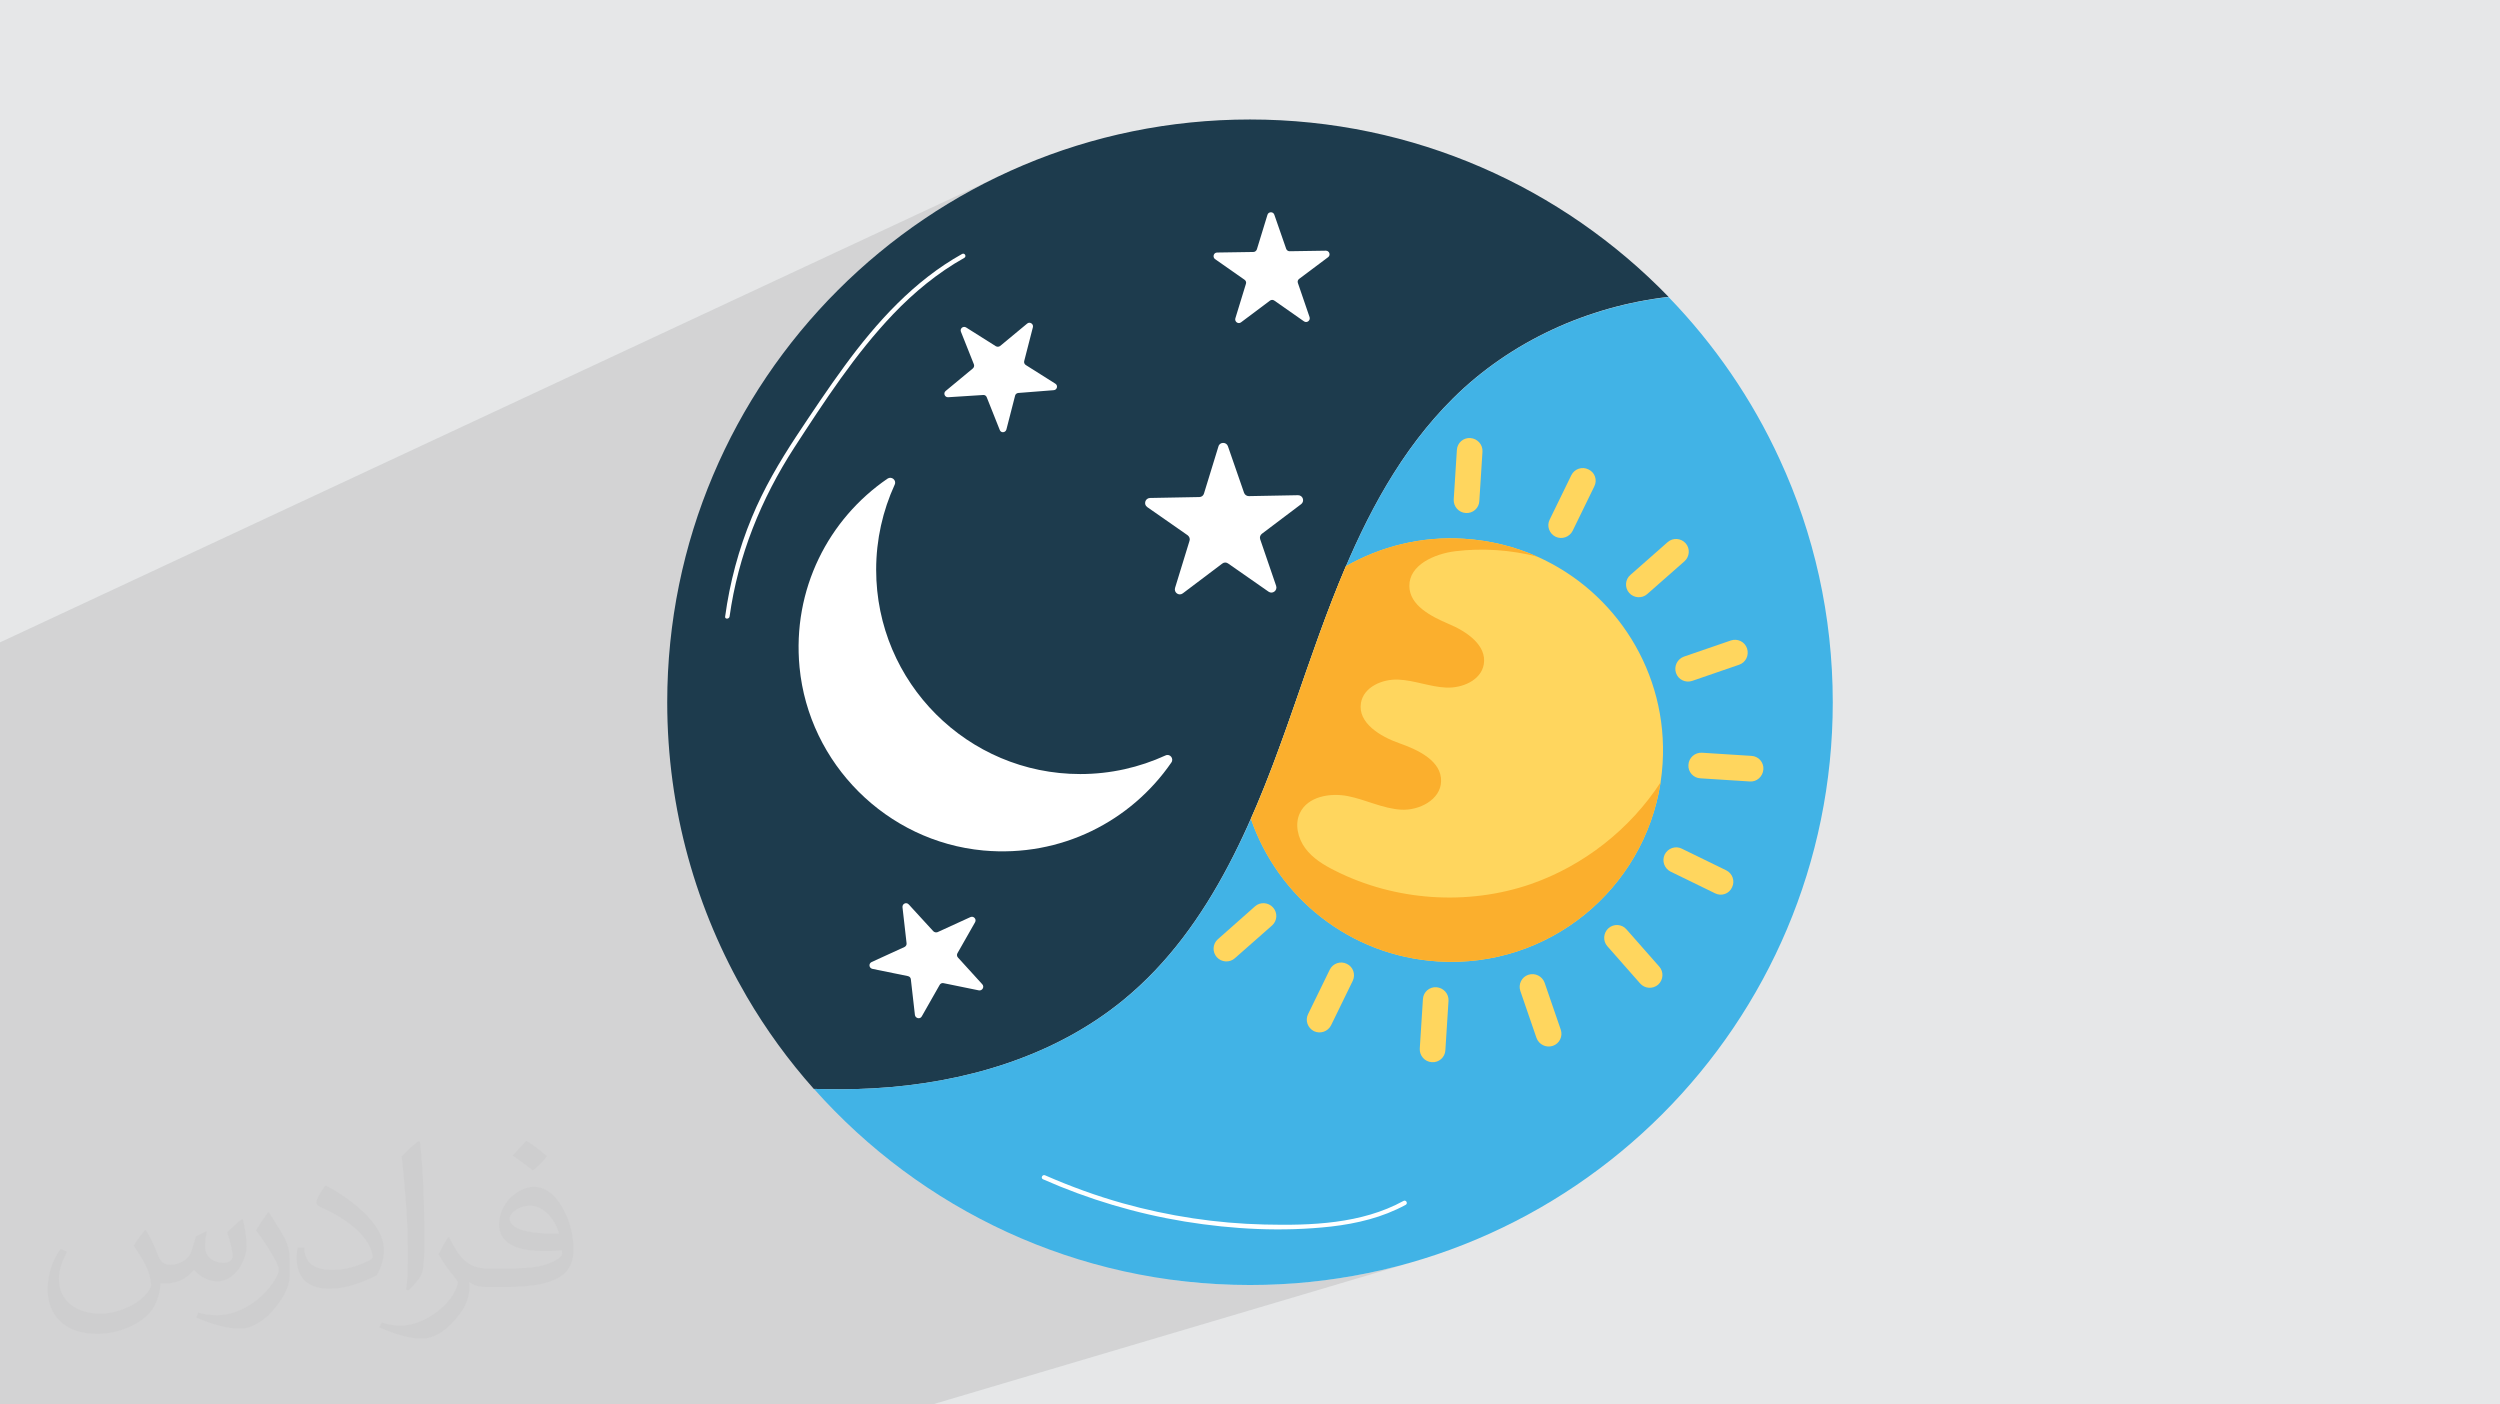
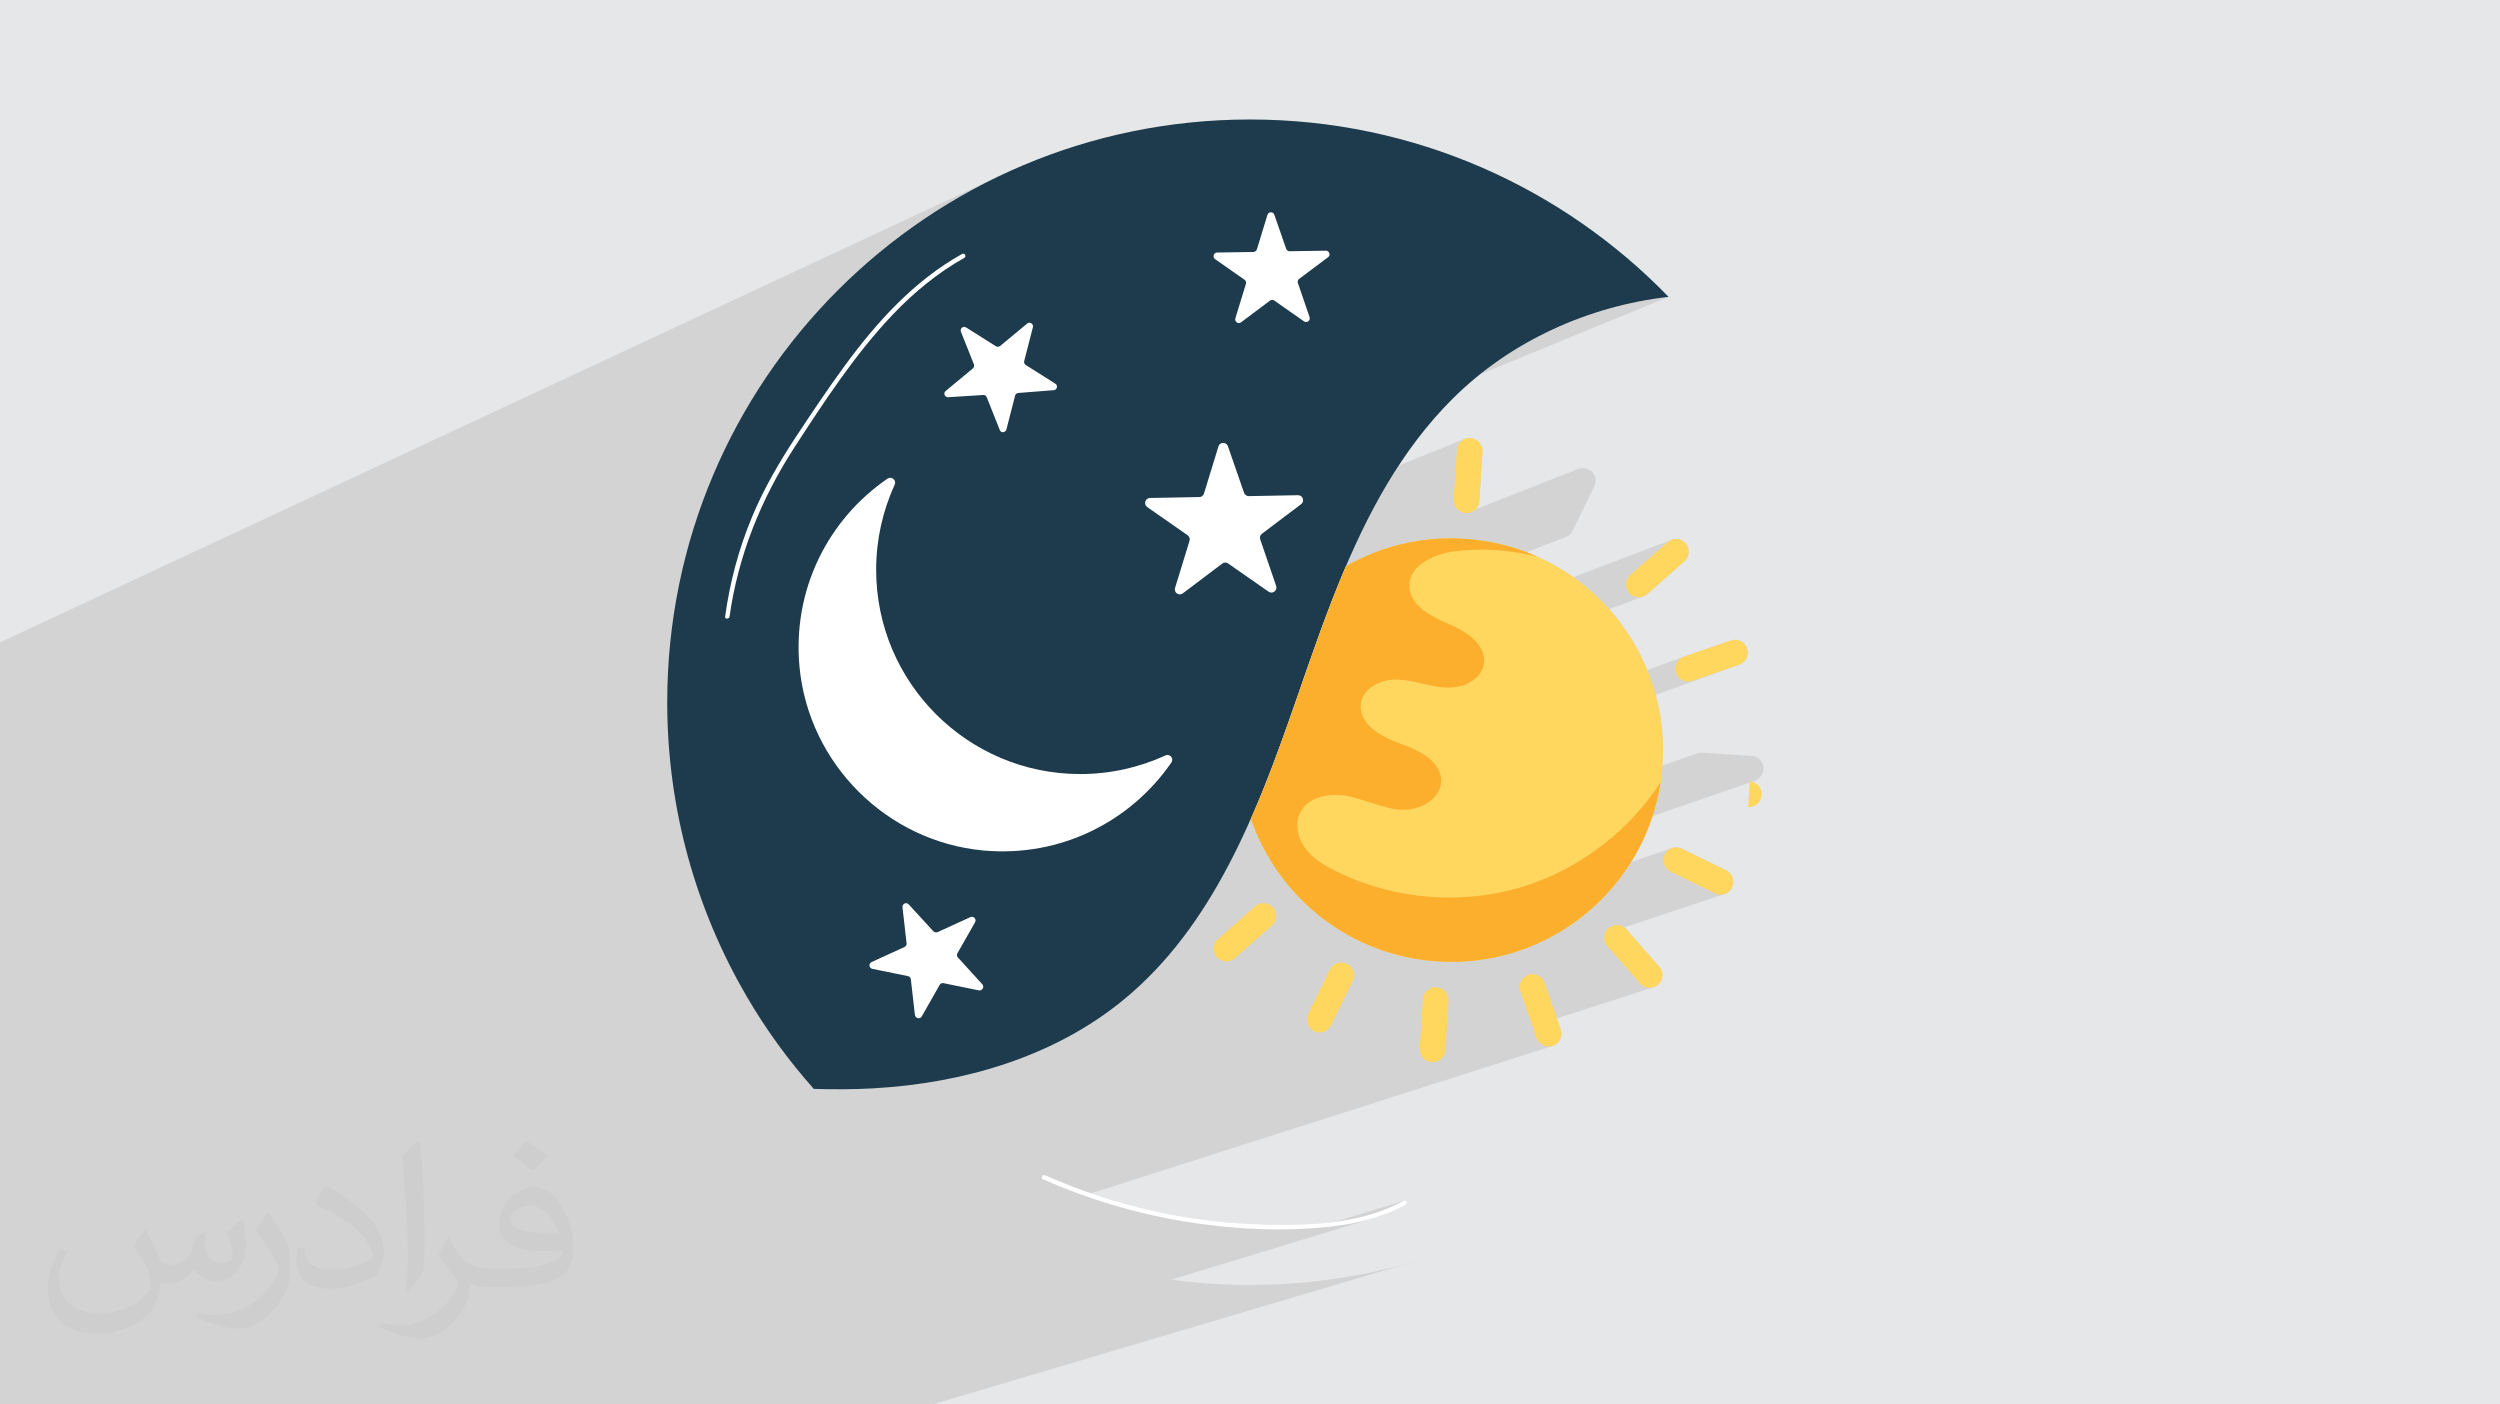
<svg xmlns="http://www.w3.org/2000/svg" xml:space="preserve" width="94.192mm" height="52.917mm" version="1.0" style="shape-rendering:geometricPrecision; text-rendering:geometricPrecision; image-rendering:optimizeQuality; fill-rule:evenodd; clip-rule:evenodd" viewBox="0 0 9404.92 5283.66">
  <defs>
    <style type="text/css">
   
    .fil3 {fill:#1D3B4D;fill-rule:nonzero}
    .fil4 {fill:#41B3E6;fill-rule:nonzero}
    .fil7 {fill:#FBAF2D;fill-rule:nonzero}
    .fil6 {fill:#FFD65E;fill-rule:nonzero}
    .fil5 {fill:white;fill-rule:nonzero}
    .fil2 {fill:#373435;fill-opacity:0.031}
    .fil1 {fill:#2B2A29;fill-opacity:0.102}
    .fil0 {fill:#E6E7E8}
   
  </style>
  </defs>
  <g id="Layer_x0020_1">
    <polygon class="fil0" points="-0,0 9404.92,0 9404.92,5283.66 -0,5283.66 " />
    <polygon class="fil1" points="-0,3180.61 -0,3169.7 -0,3166.63 -0,3148.57 -0,3144.01 -0,3141.49 -0,3118.41 -0,3071.12 -0,3064.77 -0,3058.83 -0,3050.12 -0,3024.69 -0,3023.68 -0,3001.9 -0,2975.46 -0,2974.38 -0,2967.55 -0,2961.76 -0,2953.18 -0,2936.35 -0,2933.08 -0,2923.09 -0,2858.17 -0,2852.43 -0,2707.25 -0,2629.42 -0,2613.44 -0,2416.55 3751.89,665.67 3657.35,714.08 3565.55,766.86 3476.6,823.88 3390.65,885 3307.83,950.07 3228.28,1018.98 3152.15,1091.57 3079.57,1167.7 3029.31,1225.71 3619.2,955.48 3622.78,954.29 3626.02,954.63 3628.74,956.2 3630.73,958.63 3631.81,961.57 3631.78,964.71 3630.44,967.68 3627.6,970.14 3609.01,980.82 3590.68,991.89 3572.61,1003.34 3554.8,1015.17 3537.24,1027.35 3519.94,1039.89 3502.88,1052.76 3486.07,1065.95 3469.51,1079.45 3453.19,1093.25 3437.11,1107.33 3421.27,1121.69 3405.66,1136.32 3390.3,1151.19 3375.17,1166.29 3360.26,1181.63 3346.86,1195.84 3333.63,1210.2 3320.56,1224.71 3307.63,1239.35 3294.86,1254.13 3282.23,1269.04 3269.74,1284.07 3257.38,1299.21 3245.15,1314.47 3233.05,1329.83 3221.06,1345.29 3209.18,1360.85 3197.42,1376.5 3185.77,1392.23 3174.2,1408.04 3162.74,1423.92 3151.37,1439.87 3149.62,1442.35 3622.19,1230.78 3626.11,1229.79 3630.31,1230.09 3634.56,1231.89 3704.44,1276 4776.68,799.25 4780.73,798.53 4784.82,798.99 4788.6,800.65 4791.75,803.52 4793.91,807.62 4838.57,936.03 4839.48,938.03 4840.64,939.81 4842.03,941.36 4843.64,942.66 4845.43,943.71 4847.41,944.48 4849.55,944.95 4851.83,945.11 4987.94,943.02 4992.53,943.76 4996.32,945.76 4999.17,948.72 5001.02,952.36 5001.76,956.35 5001.29,960.4 4999.51,964.2 4996.33,967.46 4887.43,1049.05 4885.73,1050.48 4884.31,1052.13 4883.18,1053.96 4882.37,1055.93 4881.88,1058 4881.73,1060.14 4881.95,1062.27 4882.55,1064.4 4926.52,1192.82 4927.28,1197.44 4926.59,1201.71 4924.68,1205.45 4921.82,1208.44 4918.22,1210.49 3340.71,1885.09 3339.42,1888.67 3336.13,1898.28 3332.95,1907.93 3329.9,1917.64 3326.96,1927.4 3324.17,1937.22 3321.49,1947.08 3318.94,1957 3316.52,1966.97 3314.23,1976.99 3312.07,1987.06 3310.04,1997.18 3308.15,2007.34 3306.38,2017.56 3304.76,2027.81 3303.27,2038.11 3301.92,2048.46 3300.7,2058.84 3299.62,2069.28 3298.7,2079.76 3297.9,2090.28 3297.25,2100.83 3296.74,2111.43 3296.37,2122.07 3296.15,2132.74 3296.08,2143.45 3297.08,2183 3298.88,2206.62 4595.73,1667.03 4601.32,1666.16 4606.96,1666.9 4612.16,1669.22 4616.45,1673.15 4619.38,1678.64 4638.72,1734.42 5891.3,1217.12 5917.74,1206.4 5944.41,1196.23 5971.28,1186.58 5998.34,1177.49 6025.59,1168.93 6053.01,1160.91 6080.58,1153.45 6108.3,1146.54 6136.16,1140.18 6164.15,1134.37 6192.25,1129.13 6220.44,1124.45 6248.73,1120.32 6277.1,1116.77 5568.83,1407.86 5550.62,1422.59 5528.85,1441.02 5507.49,1459.95 5486.55,1479.37 5466.04,1499.28 5449.39,1516.08 5433.06,1533.14 5417.05,1550.42 5401.34,1567.94 5385.94,1585.67 5370.83,1603.62 5356.02,1621.79 5341.49,1640.18 5327.24,1658.77 5313.28,1677.55 5299.57,1696.53 5286.13,1715.7 5272.94,1735.05 5262.16,1751.33 5512.7,1650.29 5521.91,1648.15 5531.66,1647.93 5541.27,1649.63 5550.13,1653.05 5558.03,1657.98 5564.81,1664.25 5570.28,1671.66 5574.25,1680.03 5576.57,1689.15 5577.03,1698.87 5565.15,1885.22 5563.66,1894.83 5560.33,1903.68 5555.41,1911.56 5551.4,1915.84 5939.03,1763.33 5947.97,1761.24 5957.21,1760.9 5966.5,1762.42 5975.57,1765.88 5984.03,1770.84 5991.04,1777.17 5996.5,1784.62 6000.35,1792.92 6002.49,1801.81 6002.86,1811.03 6001.36,1820.31 5997.92,1829.4 5997.9,1829.41 5916.24,1996.89 5911.05,2005.11 5904.54,2011.96 5896.96,2017.33 5888.59,2021.14 5742.7,2077.34 5750.9,2080.46 5767,2087.01 5782.93,2093.91 5810.31,2106.72 5837.11,2120.52 5863.28,2135.29 5888.82,2150.99 5913.71,2167.62 5918.47,2171.06 6289.99,2030.04 6299.03,2028 6308.26,2027.71 6317.39,2029.17 6326.12,2032.33 6334.2,2037.18 6341.31,2043.69 6346.94,2051.49 6350.76,2060.05 6352.8,2069.1 6353.08,2078.32 6351.63,2087.45 6348.47,2096.19 6343.63,2104.26 6337.12,2111.37 6196.83,2234.91 6189.02,2240.54 6180.45,2244.36 6053.59,2291.77 6067.48,2307.6 6086.28,2330.65 6104.21,2354.41 6121.26,2378.83 6137.41,2403.89 6152.64,2429.56 6166.9,2455.83 6180.2,2482.66 6192.51,2510.04 6196.73,2520.45 6335.03,2470.11 6511.62,2409.39 6521.1,2407.24 6530.53,2407.01 6539.67,2408.57 6548.27,2411.82 6556.07,2416.65 6562.85,2422.93 6568.36,2430.55 6572.35,2439.41 6574.5,2449.12 6574.74,2458.73 6573.17,2467.98 6569.91,2476.66 6565.08,2484.53 6558.8,2491.33 6551.18,2496.84 6542.33,2500.82 6228.48,2613.93 6231.39,2624.42 6238.41,2654.11 6244.3,2684.2 6249.04,2714.65 6252.6,2745.43 6254.99,2776.54 6256.16,2807.92 6256.09,2839.57 6254.96,2866.69 6894.81,2641.82 6894.81,2641.85 6254.96,2866.72 6254.76,2871.46 6254.21,2879.94 6383.8,2834.46 6393,2832.14 6402.75,2831.68 6589.09,2843.56 6598.71,2845.05 6607.56,2848.38 6615.43,2853.29 6622.15,2859.6 6627.54,2867.09 6631.39,2875.55 6633.53,2884.74 6633.76,2894.49 6632.03,2904.34 6628.54,2913.36 6623.52,2921.36 6617.18,2928.17 6609.72,2933.6 6601.37,2937.48 6216.54,3070.22 6210.29,3089.17 6197.06,3123.76 6182.31,3157.52 6166.07,3190.42 6148.41,3222.41 6135.93,3242.75 6290.1,3190.34 6299.03,3188.11 6308.27,3187.66 6317.57,3189.09 6326.64,3192.51 6494.16,3274.17 6502.39,3279.37 6509.22,3285.88 6514.56,3293.45 6518.32,3301.84 6520.42,3310.78 6520.75,3320.01 6519.24,3329.31 6515.79,3338.39 6510.82,3346.84 6504.49,3353.85 6497.04,3359.31 6488.75,3363.16 6110.34,3488.72 6111.55,3489.46 6118.66,3496.17 6242.2,3636.45 6247.83,3644.26 6251.65,3652.83 6253.69,3661.87 6253.97,3671.09 6252.52,3680.22 6249.36,3688.97 6244.52,3697.03 6238.01,3704.14 6230,3709.77 6221.34,3713.6 5856.96,3831.24 5871.58,3873.75 5873.74,3883.23 5873.97,3892.66 5872.4,3901.79 5869.15,3910.39 5864.32,3918.2 5858.04,3924.98 5850.42,3930.49 5841.57,3934.47 4104.62,4489.32 4113.64,4492.45 4132.08,4498.64 4150.58,4504.66 4169.12,4510.51 4187.72,4516.19 4206.36,4521.69 4225.05,4527.02 4241.24,4531.47 4257.45,4535.8 4273.72,4540.01 4290.02,4544.09 4306.35,4548.04 4322.72,4551.88 4339.11,4555.58 4355.55,4559.17 4372.01,4562.62 4388.51,4565.96 4405.03,4569.16 4421.58,4572.24 4438.15,4575.19 4454.75,4578.02 4471.37,4580.72 4488.01,4583.28 4504.67,4585.72 4521.35,4588.02 4538.06,4590.2 4554.77,4592.26 4571.51,4594.17 4588.25,4595.96 4605.01,4597.62 4621.78,4599.15 4638.57,4600.55 4655.35,4601.8 4672.16,4602.93 4688.95,4603.93 4705.77,4604.79 4722.58,4605.52 4739.39,4606.12 4756.21,4606.58 4772.74,4606.94 4789.34,4607.22 4806.01,4607.42 4822.74,4607.52 4839.51,4607.51 4856.32,4607.37 4873.16,4607.1 4890.03,4606.68 4906.91,4606.09 4923.8,4605.32 4940.68,4604.36 4957.55,4603.2 4974.4,4601.83 4991.22,4600.23 5008.02,4598.39 5021.07,4596.75 5283.27,4516.74 5286.51,4517.1 5289.22,4518.66 5291.22,4521.1 5292.3,4524.04 5292.27,4527.18 5290.93,4530.14 5288.08,4532.61 5271.62,4541.22 5254.95,4549.29 5238.09,4556.82 5221.06,4563.83 5203.85,4570.34 5186.5,4576.37 5168.99,4581.94 4405.4,4814.13 4461.11,4821.01 4520.79,4826.73 4580.92,4830.85 4641.49,4833.33 4702.47,4834.16 4815.31,4831.31 4926.66,4822.85 5036.4,4808.91 5144.36,4789.63 5250.44,4765.16 5354.48,4735.61 3507.09,5283.66 3204.58,5283.66 2861.28,5283.66 2821.88,5283.66 2810.1,5283.66 2770.04,5283.66 2555.81,5283.66 1835.46,5283.66 1617.98,5283.66 1482.23,5283.66 1402.03,5283.66 1358.2,5283.66 1347.68,5283.66 1317.2,5283.66 1271.34,5283.66 1263.96,5283.66 1177.9,5283.66 974.28,5283.66 847.44,5283.66 844.21,5283.66 745.35,5283.66 725.85,5283.66 706.75,5283.66 700.78,5283.66 677.67,5283.66 667.79,5283.66 665.63,5283.66 665.6,5283.66 662.61,5283.66 650.35,5283.66 619.61,5283.66 593.7,5283.66 441.83,5283.66 354.88,5283.66 354.82,5283.66 268.71,5283.66 180.65,5283.66 144.31,5283.66 29.98,5283.66 29.52,5283.66 26.65,5283.66 25.75,5283.66 -0,5283.66 -0,5225.79 -0,5218.72 -0,5211.69 -0,5208.53 -0,5159.96 -0,5159.74 -0,5146.37 -0,5146.36 -0,5118.17 -0,5091.35 -0,5065.14 -0,5048.45 -0,5045.18 -0,5027.69 -0,5010.22 -0,4963.41 -0,4960.02 -0,4940.89 -0,4929.35 -0,4895.37 -0,4880.83 -0,4829.18 -0,4800.88 -0,4800.62 -0,4791.44 -0,4790.83 -0,4788.59 -0,4780.5 -0,4778.55 -0,4772.64 -0,4663.82 -0,4655.55 -0,4647.83 -0,4619.09 -0,4607 -0,4528.36 -0,4521.5 -0,4521.47 -0,4516.13 -0,4493.82 -0,4492.18 -0,4483.04 -0,4482.43 -0,4449.03 -0,4296.99 -0,4291.48 -0,4203.15 -0,4194.59 -0,4175.93 -0,4118.83 -0,4118.23 -0,4110.81 -0,4110.25 -0,4103.55 -0,4094.19 -0,4079.62 -0,4002.42 -0,4001.76 -0,3957.75 -0,3956.94 -0,3933.42 -0,3929.38 -0,3914.1 -0,3877.71 -0,3873.46 -0,3871.01 -0,3839.44 -0,3780.17 -0,3763.59 -0,3736.25 -0,3720.83 -0,3719.62 -0,3675.73 -0,3659.49 -0,3658.49 -0,3657.36 -0,3597.08 -0,3579.22 -0,3522.96 -0,3478.12 -0,3473.92 -0,3473.89 -0,3313.69 -0,3302.07 -0,3268.99 -0,3250.85 -0,3245.98 -0,3239.11 -0,3227.12 -0,3226.68 -0,3197.95 -0,3197.68 -0,3185.92 " />
    <path class="fil2" d="M548.54 4627.69c17.95,27.21 29.6,53.36 40.96,82.43 8.45,16.91 12.93,48.09 52.57,48.09 11.61,0 28.28,-3.42 43.06,-11.61 16.63,-8.73 29.32,-21.94 35.94,-42l15.85 -53.36 38.57 -19.02 2.64 2.64c-5.27,20.09 -6.59,39.36 -6.59,54.43 0,44.63 38.57,61.56 69.22,61.56 17.95,0 34.09,-8.73 34.09,-25.11 0,-21.13 -8.98,-57.06 -20.62,-89.29 17.95,-17.95 35.94,-35.94 56.53,-50.47l3.17 1.6c8.98,38.04 14,75.56 14,100.66 0,24.57 -10.83,51.79 -19.81,69.49 -18.49,34.87 -51.25,62.62 -90.87,62.62 -30.1,0 -63.65,-15.07 -86.66,-43.06l-1.32 0c-21.66,26.96 -55.22,51.25 -108.86,51.25l-16.63 0c-2.64,35.41 -10.29,60.49 -21.94,82.95 -31.95,62.34 -126.81,106.47 -216.1,106.47 -124.17,0 -186.51,-71.59 -186.51,-166.96 0,-58.91 19.27,-113.6 48.88,-152.42l24.29 10.04c-18.49,35.41 -30.91,68.68 -30.91,101.45 0,89.29 72.66,131.83 156.4,131.83 77.68,0 173.83,-49.41 191.28,-106.72 -6.59,-62.62 -30.1,-91.93 -66.04,-148.99 10.83,-19.02 24.83,-38.04 42.28,-58.38l3.17 0 0 0 0 0 -0.02 -0.09zm1432.13 -336.04c26.15,16.39 51.79,35.66 76.87,57.85 -14,19.81 -31.45,37.79 -53.11,53.64 -25.11,-20.34 -50.19,-37.79 -75.84,-56.27 17.42,-19.55 34.62,-38.29 52.04,-55.22l0 0 0 0 0 0 0 0 0 0 0.03 0zm13.47 244.11c-42.28,0 -76.87,27.75 -76.87,48.34 0,44.13 84.53,57.85 185.72,57.31 -12.68,-51.79 -57.06,-105.68 -108.86,-105.68l0.01 0.03zm-94.86 236.19c54.96,0 103.04,-1.6 139.74,-10.83 40.96,-10.29 75.56,-30.91 75.56,-45.17 0,-3.7 0,-8.19 -1.32,-11.89 -22.98,2.11 -49.41,2.11 -72.38,2.11 -74.49,0 -131.55,-16.91 -154.02,-58.66 -5.55,-11.61 -9.51,-24.57 -9.51,-39.36 0,-40.43 17.42,-79.79 48.09,-107 25.61,-22.45 53.89,-36.44 82.67,-36.44 52.04,0 93.51,41.75 122.57,107.54 15.85,35.94 26.68,77.4 26.68,129.72 0,34.87 -9.51,64.19 -31.17,85.85 -40.43,39.11 -114.92,53.89 -229.04,53.89l-51.79 0 0 0 -13.47 0c-28.28,0 -48.62,-5.02 -64.72,-17.42l-2.64 0c0.79,6.59 1.32,12.93 1.32,19.02 0,25.61 -8.45,58.38 -25.61,84.53 -50.72,75.3 -105.68,108.04 -153.24,108.04 -48.09,0 -107,-18.49 -160.11,-42.54l9.51 -18.49c17.17,7.13 40.96,11.89 73.7,11.89 85.85,0 198.66,-82.43 212.66,-163 -3.17,-6.59 -8.98,-15.32 -17.17,-24.57 -25.11,-29.85 -40.96,-54.68 -55.75,-80.83 12.68,-25.11 24.29,-45.17 35.13,-63.4l4.49 -0.53c36.72,74.77 69.99,117.55 144.23,117.55l11.61 0 0 0 53.89 0 0 0 0 0 0 0 0 0 0 0 0.09 0.01zm-371.98 79c6.34,-34.34 6.87,-72.91 6.87,-108.86l0 -53.36c0,-99.6 -12.68,-244.36 -22.98,-338.68 17.95,-19.27 43.06,-42 62.87,-57.31l5.81 1.6c13.47,118.62 16.63,256 16.63,383.06 0,33.3 -1.32,65.79 -4.49,89.55 -1.85,30.1 -19.27,52.83 -56.53,87.7l-8.19 -3.7zm-382.8 -157.19c1.85,46.77 24.83,83.49 105.15,83.49 49.93,0 92.19,-12.93 138.96,-35.13 8.45,-3.7 12.93,-8.73 12.93,-12.93 0,-29.32 -22.45,-68.15 -60.23,-103.55 -36.72,-33.3 -85.34,-62.62 -130.76,-82.18 -15.6,-6.59 -20.62,-13.47 -20.62,-20.09 0,-13.47 17.95,-41.75 32.77,-62.09l5.02 -0.53c52.04,27.21 110.17,67.64 153.24,112.53 39.11,41.47 63.4,83.49 63.4,129.19 0,33.81 -10.29,65.51 -26.96,95.11 -57.06,28.79 -117.83,50.72 -178.06,50.72 -73.17,0 -123.1,-34.34 -123.1,-114.92 0,-8.73 0,-22.19 3.17,-39.64l25.11 0 0 0 0 0 0 0 0 0 0 0 -0.02 0zm-132.37 -132.9l45.45 73.45c16.63,27.21 32.23,56.81 32.23,103.55l0 59.7c0,48.34 -30.91,100.13 -80.83,151.38 -39.11,34.62 -73.7,49.41 -105.68,49.41 -47.55,0 -101.98,-14.79 -164.85,-41.75l7.13 -18.49c19.81,5.27 42.79,9.77 71.06,9.77 90.36,-0.53 182.8,-66.57 225.08,-147.15 5.02,-9.26 6.87,-17.95 6.87,-24.04 0,-9.26 -5.02,-19.55 -8.98,-28.79 -22.98,-43.31 -48.62,-82.95 -76.87,-119.68 14.79,-23.25 29.6,-45.7 45.7,-67.9l3.7 0.53 0 0 0 0 0 0 0 0 0 0 -0.02 0.01z" />
    <g id="_1840791847376">
      <path class="fil3" d="M6277.1 1116.77c-302.92,34.9 -594.68,166.83 -811.05,381.79 -195.42,194.03 -324.55,437.62 -429.26,695.2 -60.72,148.67 -113.06,302.21 -165.42,452.97 -142.4,411.1 -308.52,838.96 -644.94,1114.66 -261.74,214.96 -603.05,314.07 -941.55,332.94 -74,4.19 -148.67,4.19 -223.36,2.09 -94.92,-106.79 -179.39,-222.65 -251.96,-346.89 -189.85,-325.27 -299.44,-703.55 -299.44,-1107.67 0,-1210.98 981.33,-2192.34 2192.34,-2192.34 617.71,0 1176.07,256.15 1574.63,667.26l0.02 0z" />
-       <path class="fil4" d="M6894.81 2641.82c0,1210.98 -981.33,2192.34 -2192.34,2192.34 -652.61,0 -1238.2,-285.46 -1640.23,-737.74 74,2.09 148.67,2.09 223.36,-2.09 337.82,-18.83 679.81,-117.94 941.55,-332.94 67.69,-55.14 127.74,-116.57 182.86,-182.87 122.15,-147.28 216.37,-318.27 295.93,-496.95 62.81,-141.69 115.86,-289.65 166.12,-434.13 60.01,-172.4 119.34,-348.29 191.25,-516.5 99.83,-233.83 223.36,-453.68 402.72,-631.66 216.37,-214.97 508.82,-346.9 811.05,-381.8 171.71,177.27 314.08,383.88 418.1,610.73 128.43,277.78 199.62,587.69 199.62,913.65l0 -0.03z" />
      <path class="fil5" d="M4406.55 2868.67c-151.45,219.85 -413.9,357.37 -707.04,330.83 -363.65,-33.5 -656.79,-325.96 -691.68,-689.6 -27.92,-293.86 109.57,-557.68 330.83,-709.16 15.35,-10.46 34.9,5.59 27.22,22.35 -44.66,97.71 -69.79,205.9 -69.79,320.36 0,424.37 344.1,768.48 767.76,768.48 114.47,0 222.65,-25.14 320.36,-69.8 17.43,-8.39 32.81,11.87 22.35,26.51l0 0.03z" />
      <path class="fil5" d="M3830.72 1478.3c-5.59,0.69 -10.47,4.19 -11.87,9.77l-32.82 127.73c-3.47,12.56 -20.94,13.96 -25.13,1.4l-48.86 -122.84c-2.09,-5.6 -7.68,-9.08 -13.27,-8.4l-131.93 8.4c-12.55,0.68 -19.55,-15.36 -9.08,-23.74l101.91 -84.44c4.19,-3.48 6.28,-9.77 4.19,-15.36l-48.86 -122.85c-4.87,-11.87 8.4,-23.03 19.55,-16.07l111.67 70.49c4.87,2.8 11.15,2.8 16.07,-0.69l101.91 -84.44c9.76,-8.39 24.42,1.4 21.63,13.27l-32.81 127.74c-1.41,5.59 0.68,11.15 5.59,14.66l111.66 70.49c11.16,6.99 6.28,23.74 -6.28,24.42l-133.27 10.47z" />
      <path class="fil5" d="M4747.13 2008.07c-6.27,4.88 -9.07,13.27 -6.27,20.95l60.01 175.18c5.59,17.43 -13.96,32.1 -28.62,21.64l-152.16 -106.11c-7,-4.87 -15.36,-4.87 -22.35,0.69l-147.97 111.67c-14.67,11.15 -34.19,-2.8 -29.31,-20.24l54.45 -177.27c2.8,-7.68 -0.69,-16.07 -7,-20.95l-152.16 -106.1c-14.67,-10.47 -7.67,-33.5 10.47,-34.19l185.67 -3.48c8.39,0 15.35,-5.59 17.43,-13.27l54.45 -177.27c4.88,-17.43 30.02,-17.43 35.59,-0.68l60.73 175.18c2.8,7.68 9.77,12.56 18.15,12.56l184.95 -3.48c18.14,0 25.82,22.35 11.87,33.5l-147.95 111.67z" />
      <path class="fil5" d="M4887.43 1049.05c-4.88,3.47 -7,9.76 -4.88,15.35l43.97 128.43c4.19,12.55 -9.77,23.73 -20.95,16.07l-111.66 -78.17c-4.88,-3.47 -11.16,-3.47 -16.07,0l-108.91 81.68c-10.46,8.39 -25.13,-2.09 -21.63,-14.67l39.78 -129.81c2.09,-5.59 0,-11.87 -4.88,-15.36l-111.66 -78.16c-9.77,-7.68 -4.88,-24.43 8.39,-24.43l136.09 -2.08c6.28,0 11.16,-4.19 13.27,-9.77l39.78 -129.81c3.48,-12.56 21.64,-13.27 25.83,-0.69l44.66 128.42c2.08,5.59 6.99,9.08 13.26,9.08l136.1 -2.09c13.26,0 18.83,16.75 8.39,24.43l-108.9 81.6z" />
      <path class="fil5" d="M3601.77 3586.17c-2.8,4.88 -2.09,11.87 2.09,16.07l91.43 100.51c9.08,9.77 0,25.14 -12.56,23.04l-133.32 -27.23c-5.59,-1.4 -11.87,1.4 -14.67,6.99l-67.01 117.95c-6.28,11.87 -23.74,7.68 -25.82,-4.88l-15.36 -134.7c-0.69,-6.28 -4.88,-10.47 -11.16,-11.87l-133.32 -27.22c-13.27,-2.8 -15.36,-20.24 -2.8,-25.83l123.53 -56.53c5.59,-2.8 8.39,-8.39 7.68,-13.95l-15.36 -135.41c-1.4,-13.27 14.67,-20.94 23.74,-10.47l92.15 100.51c4.19,4.19 10.47,5.59 16.07,3.48l123.53 -56.53c11.87,-5.59 24.43,7.68 17.43,19.55l-66.29 116.54z" />
      <path class="fil6" d="M6254.76 2871.46c-1.41,24.42 -4.2,48.17 -7.68,71.88 -62.13,403.43 -422.27,699.36 -836.88,673.54 -331.55,-20.24 -602.36,-240.8 -704.24,-536.05 62.81,-141.69 115.86,-289.65 166.12,-434.13 60.01,-172.4 119.34,-348.29 191.25,-516.5 130.53,-74.68 284.09,-113.78 445.3,-103.3 97.71,6.28 189.86,29.31 274.3,67.01 295.24,131.21 492.77,436.22 471.84,777.55z" />
      <path class="fil6" d="M5577.03 1698.87l-11.87 186.35c-1.4,26.51 -24.42,46.77 -50.94,44.66 -26.51,-1.4 -46.77,-24.43 -45.37,-50.94l11.87 -186.35c1.4,-26.51 24.43,-46.77 50.94,-44.66 26.51,2.12 46.77,24.43 45.37,50.94z" />
      <path class="fil6" d="M5449.29 3764.85l-11.86 186.35c-1.41,26.51 -24.43,46.77 -50.94,44.66 -26.51,-1.4 -46.77,-24.43 -45.37,-50.94l11.86 -186.35c1.4,-26.51 24.43,-46.77 50.94,-44.66 26.51,2.11 46.77,24.42 45.37,50.94z" />
      <path class="fil6" d="M6337.12 2111.37l-140.29 123.53c-19.55,17.44 -50.25,15.36 -67.7,-4.19 -17.43,-19.54 -16.07,-50.25 4.19,-67.69l140.3 -123.54c19.54,-17.43 50.25,-15.35 67.69,4.2 17.43,19.54 15.36,50.25 -4.19,67.69z" />
      <path class="fil6" d="M4785.54 3481.47l-140.29 123.54c-19.55,17.43 -50.25,15.35 -67.69,-4.19 -17.44,-19.55 -16.07,-50.25 4.19,-67.7l139.6 -123.53c19.55,-17.43 50.25,-15.36 67.69,4.19 18.15,20.23 16.07,50.25 -3.47,67.69l-0.03 0z" />
-       <path class="fil6" d="M6582.81 2939.86l-186.35 -11.86c-26.51,-1.4 -46.77,-24.43 -44.66,-50.94 1.4,-26.51 24.43,-46.77 50.94,-45.37l186.35 11.87c26.51,1.4 46.77,24.42 44.66,50.93 -2.09,27.23 -25.14,47.46 -50.94,45.37z" />
+       <path class="fil6" d="M6582.81 2939.86l-186.35 -11.86l186.35 11.87c26.51,1.4 46.77,24.42 44.66,50.93 -2.09,27.23 -25.14,47.46 -50.94,45.37z" />
      <path class="fil6" d="M6170.31 3699.95l-123.53 -140.29c-17.43,-19.55 -15.36,-50.25 4.19,-67.69 19.55,-17.44 50.25,-16.07 67.69,4.19l123.54 140.29c17.43,19.55 15.36,50.25 -4.19,67.69 -20.24,17.44 -50.25,15.36 -67.7,-4.19z" />
      <path class="fil6" d="M5810.86 3697.15l60.72 176.59c8.4,25.14 -4.87,52.34 -30.01,60.73 -25.14,8.39 -52.34,-4.88 -61.42,-30.02l-60.73 -176.58c-8.39,-25.14 4.88,-52.34 30.02,-60.73 25.14,-8.39 52.34,4.87 61.42,30.01z" />
-       <path class="fil6" d="M5997.92 1829.37l-81.68 167.52c-11.87,23.73 -40.49,33.5 -64.2,22.34 -23.74,-11.86 -34.19,-40.49 -22.35,-64.2l81.68 -167.52c11.87,-23.74 40.49,-33.5 64.2,-21.63 24.43,11.15 34.19,39.78 22.35,63.52l0 -0.03z" />
      <path class="fil6" d="M5089.16 3689.47l-81.68 167.52c-11.87,23.74 -40.49,33.5 -64.2,22.35 -23.74,-11.87 -34.19,-40.5 -22.35,-64.21l81.67 -167.51c11.87,-23.74 40.5,-33.51 64.21,-21.64 23.74,11.16 33.5,39.78 22.35,63.52l0 -0.03z" />
      <path class="fil6" d="M6542.33 2500.82l-176.59 60.73c-25.13,8.39 -52.33,-4.88 -60.72,-30.02 -8.4,-25.14 4.87,-52.34 30.01,-61.42l176.59 -60.72c25.13,-8.4 52.33,4.87 60.73,30.01 8.39,25.83 -4.88,53.05 -30.02,61.42z" />
      <path class="fil6" d="M6452.29 3360.73l-167.52 -81.68c-23.74,-11.87 -33.5,-40.49 -22.35,-64.2 11.87,-23.74 40.5,-34.19 64.21,-22.35l167.52 81.67c23.73,11.87 33.5,40.5 21.63,64.21 -11.15,24.43 -39.78,34.19 -63.52,22.35l0.03 0z" />
      <path class="fil7" d="M6247.08 2943.34c-62.13,403.43 -422.27,699.36 -836.88,673.54 -331.55,-20.24 -602.36,-240.8 -704.24,-536.05 62.81,-141.69 115.86,-289.65 166.12,-434.13 60.01,-172.4 119.34,-348.29 191.25,-516.5 130.53,-74.68 284.09,-113.78 445.3,-103.3 97.71,6.28 189.86,29.31 274.3,67.01 -100.51,-25.14 -205.21,-32.82 -307.8,-20.24 -78.88,9.77 -174.51,51.66 -173.11,131.22 0.69,72.6 80.96,113.78 147.97,142.39 67.01,27.92 144.48,80.28 131.93,152.16 -10.47,60.02 -80.97,90.03 -141.69,87.24 -60.73,-2.8 -118.66,-27.22 -179.39,-30.01 -60.73,-2.8 -131.21,27.91 -141,87.95 -12.56,74.69 72.59,126.34 144.48,151.45 71.88,25.11 159.15,67.01 157.04,143.08 -1.4,69.1 -82.37,110.98 -150.76,106.79 -69.1,-4.19 -132.62,-37.69 -199.62,-50.94 -67.7,-13.27 -151.45,1.4 -180.79,63.52 -20.23,41.9 -7.68,94.92 20.23,132.61 27.92,37.7 69.1,62.81 110.98,83.76 226.16,114.46 498.35,133.32 737.74,50.94 198.22,-69.1 372.73,-205.9 487.87,-382.49l0.06 0z" />
      <path class="fil5" d="M3923.53 4436.29c170.3,75.4 350.38,129.13 533.95,159.16 180.08,29.31 367.84,39.09 549.32,18.83 97.7,-11.16 194.02,-34.19 281.28,-81.68 9.77,-5.59 1.4,-20.23 -8.39,-14.67 -157.75,86.56 -347.58,92.84 -523.49,88.64 -179.38,-4.19 -358.77,-31.41 -531.16,-79.56 -99.83,-27.91 -197.54,-63.52 -293.17,-105.39 -9.76,-4.87 -18.15,9.77 -8.39,14.67l0.03 0z" />
      <path class="fil5" d="M2744.65 2319.35c32.1,-229.63 118.66,-442.52 243.59,-635.86 113.07,-173.8 228.24,-351.1 372.02,-501.86 78.87,-82.36 167.51,-155.63 267.34,-211.49 9.76,-5.59 1.4,-20.23 -8.4,-14.66 -180.07,100.51 -320.36,255.46 -441.12,420.17 -63.52,86.56 -122.85,175.9 -182.18,265.23 -64.2,97.71 -122.84,197.53 -167.51,305.72 -49.57,119.34 -83.07,244.99 -100.51,373.4 -1.4,9.77 15.35,9.77 16.74,-0.68l0.03 0.02z" />
    </g>
  </g>
</svg>